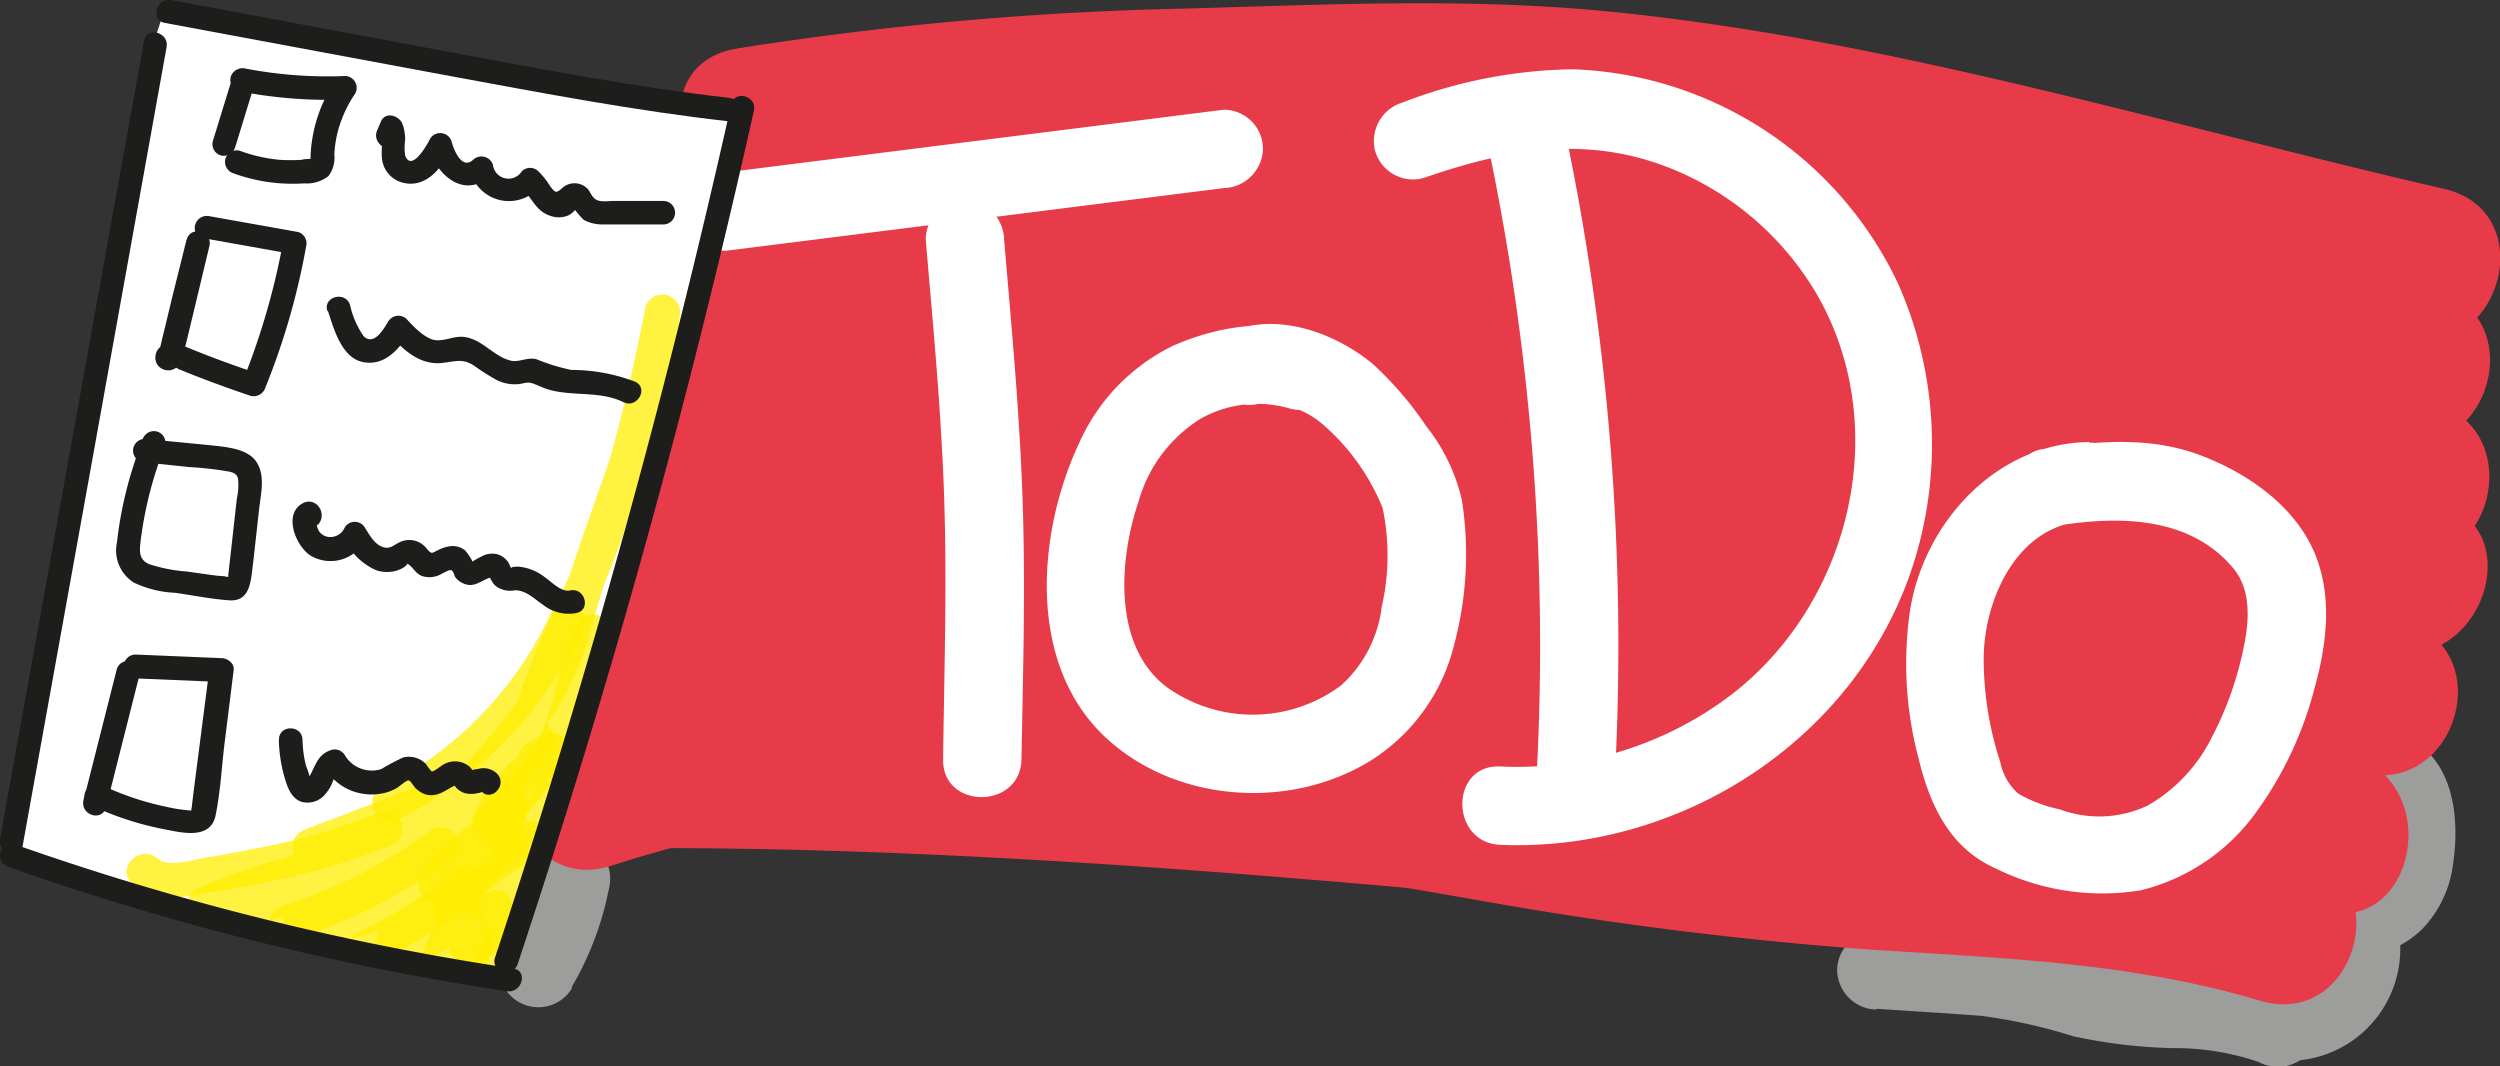
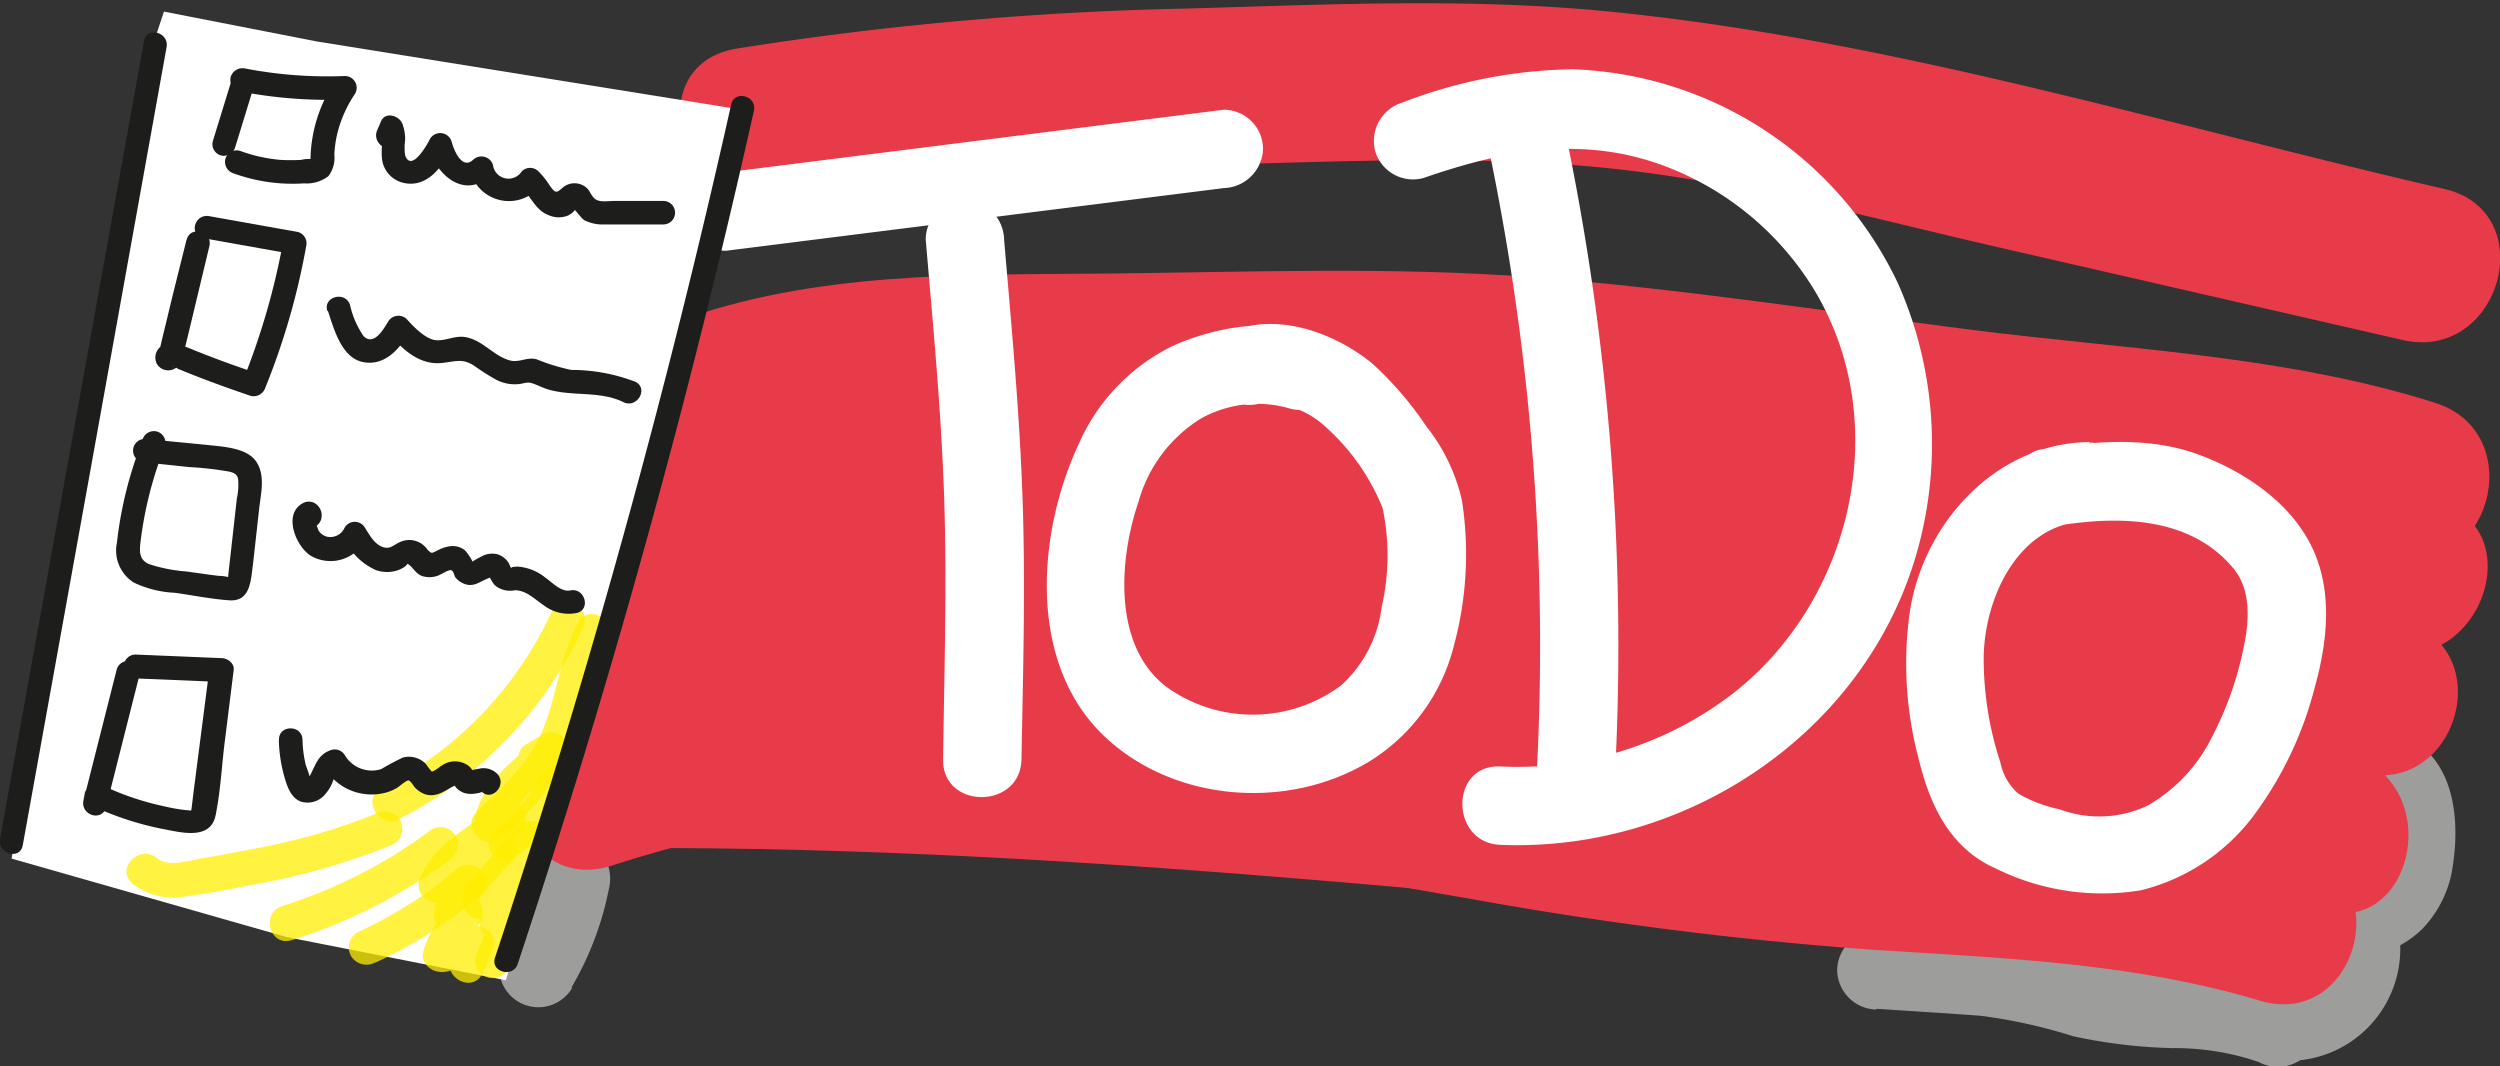
<svg xmlns="http://www.w3.org/2000/svg" viewBox="0 0 159.5 68.04">
  <rect x="0" y="0" width="159.5" height="68.04" fill="#333333" stroke="none" />
  <defs>
    <style>.cls-1{fill:#9d9d9c;}.cls-2{fill:#e83b49;}.cls-3{fill:#fff;}.cls-4{opacity:0.75;}.cls-5{fill:#ffed00;}.cls-6{fill:#1d1d1b;}</style>
  </defs>
  <title>Element 6</title>
  <g id="Ebene_2" data-name="Ebene 2">
    <g id="Ebene_5" data-name="Ebene 5">
      <path class="cls-1" d="M36.46,63a20.07,20.07,0,0,0,2.39-6.3,2.7,2.7,0,0,0-.25-1.93,2.54,2.54,0,0,0-1.5-1.14A2.5,2.5,0,0,0,34,55.39,18.11,18.11,0,0,1,32.94,59l.25-.6a17.14,17.14,0,0,1-1,2.1,2.64,2.64,0,0,0-.25,1.93,2.5,2.5,0,0,0,4.57.59Z" />
      <path class="cls-1" d="M119.71,64.36c2.23.15,4.45.28,6.68.45a33.83,33.83,0,0,1,5.87,1.3,33.58,33.58,0,0,0,6.32.76,16.56,16.56,0,0,1,5.51.88,2.58,2.58,0,0,0,3.42-.89c.62-1,.36-2.9-.89-3.42A20.68,20.68,0,0,0,139.89,62a37,37,0,0,1-6.3-.66,41,41,0,0,0-6.77-1.44c-2.37-.21-4.74-.33-7.11-.49a2.52,2.52,0,0,0-2.5,2.5,2.56,2.56,0,0,0,2.5,2.5Z" />
      <path class="cls-1" d="M143.74,67.32a7.15,7.15,0,0,0,9-9.14,2.72,2.72,0,0,0-1.15-1.49,2.56,2.56,0,0,0-1.93-.26,2.53,2.53,0,0,0-1.49,1.15,2.43,2.43,0,0,0-.25,1.93,5.37,5.37,0,0,1,.26,1.05l-.09-.67a4.83,4.83,0,0,1,0,1.26l.09-.66a5,5,0,0,1-.33,1.21l.25-.59a4.63,4.63,0,0,1-.58,1l.39-.51a4.08,4.08,0,0,1-.83.83l.51-.39a4.85,4.85,0,0,1-1,.59l.59-.26a5.06,5.06,0,0,1-1.21.34l.66-.09a5.31,5.31,0,0,1-1.26,0l.67.09a4.48,4.48,0,0,1-1-.23,2.5,2.5,0,0,0-2.83,3.67,2.82,2.82,0,0,0,1.5,1.15Z" />
      <path class="cls-1" d="M149.37,60.85a5.37,5.37,0,0,0,2.81-.13,6.29,6.29,0,0,0,2.33-1.42,7.24,7.24,0,0,0,2-4.21c.42-2.86.06-6.54-2.85-8a2.5,2.5,0,1,0-2.52,4.32c.08,0,.18.11.26.14.25.09-.45-.42-.18-.14a2,2,0,0,0,.21.2c.22.17-.34-.51-.14-.18.08.13.28.37.29.52,0-.09-.24-.61-.1-.2l.09.3a2.45,2.45,0,0,0,.13.61c-.06-.08-.08-.67,0-.22,0,.1,0,.21,0,.31a12.72,12.72,0,0,1,0,1.38c0,.35,0-.12,0-.21,0,.14,0,.3-.08.44a6.05,6.05,0,0,1-.2.73c0,.09-.07.18-.1.28.17-.61.11-.26,0-.06l-.15.26-.06.09c.24-.34,0,0-.08.06s-.41.33-.07.09,0,0-.08.05l-.31.16c-.25.15.56-.16.15-.07l-.33.09c-.28.07.61,0,.19,0-.2,0-.64-.1.11,0a2.67,2.67,0,0,0-1.92.25,2.5,2.5,0,0,0,.6,4.57Z" />
      <path class="cls-2" d="M49.65,12.74A199.7,199.7,0,0,1,77.5,10.5c8.28-.19,16.73-.62,25,.22s16.14,3,24.1,4.85l26.68,6.12c6.26,1.44,8.93-8.2,2.65-9.64C138.35,8,120.45,2.46,102.48.72,93.57-.15,84.48.3,75.55.55A210.17,210.17,0,0,0,47,3.1c-6.33,1.05-3.65,10.69,2.66,9.64Z" />
-       <path class="cls-2" d="M44.88,21.34c35.92-3.94,72.73-2.11,107.77,6.77,6.24,1.58,8.9-8.06,2.65-9.64C119.43,9.38,81.66,7.3,44.88,11.34c-6.32.69-6.4,10.7,0,10Z" />
      <path class="cls-2" d="M45.67,30.23c8.67-3.23,18-2.7,27.07-2.8,8.38-.1,16.78-.38,25.14.26,8.65.67,17.26,2,25.86,3.09,9.57,1.22,19.7,1.68,28.93,4.55,6.16,1.92,8.8-7.73,2.66-9.64-9.47-3-19.83-3.41-29.64-4.66-9.25-1.18-18.51-2.62-27.81-3.34-8.95-.68-18-.34-26.93-.24-9.4.1-19-.19-27.94,3.14-6,2.22-3.39,11.89,2.66,9.64Z" />
      <path class="cls-2" d="M43.18,39.1C50.75,35,59.73,35.35,68.1,35.25q14.18-.16,28.34.49a482.62,482.62,0,0,1,56,5.93c6.29,1,9-8.6,2.66-9.65a503,503,0,0,0-60.61-6.36q-15.13-.64-30.3-.35c-9,.19-18,.72-26.06,5.16-5.64,3.09-.6,11.73,5,8.63Z" />
      <path class="cls-2" d="M40,48.67c17.78-5.37,36.26-5.89,54.69-5,9,.46,18,1.23,27,2,9.69.78,19.43,1.28,28.9,3.63,6.25,1.56,8.91-8.08,2.66-9.64-9.73-2.42-19.75-3-29.72-3.84-9.59-.78-19.18-1.62-28.8-2.11-19.27-1-38.76-.3-57.35,5.32C31.2,40.89,33.82,50.54,40,48.67Z" />
      <path class="cls-2" d="M39.05,55.22c17.64-5.74,36.35-4.69,54.62-3.84,9.22.44,18.42,1,27.61,1.87,8.93.81,18,1.25,26.38,4.64,6,2.41,8.56-7.26,2.66-9.64-8.59-3.47-17.94-4-27.07-4.81q-14.76-1.38-29.58-2.06c-19.14-.89-38.8-1.81-57.28,4.2-6.09,2-3.48,11.64,2.66,9.64Z" />
      <path class="cls-2" d="M42,53.18c7.67-3.41,17.79-1.41,25.79-.3,8.73,1.22,17.37,3,26.05,4.47a241.23,241.23,0,0,0,25.42,3.23c8.43.55,16.76.82,24.91,3.26,6.18,1.85,8.82-7.8,2.66-9.64-9-2.69-18.28-3-27.57-3.62a255.24,255.24,0,0,1-28.34-3.86c-9.11-1.64-18.21-3.34-27.41-4.38s-18-1.59-26.56,2.21C31,47.16,36.12,55.78,42,53.18Z" />
      <path class="cls-2" d="M39.67,54.11c30.58-.18,61.38,3.87,91.83,6.36,6.41.53,6.38-9.47,0-10C101.05,48,70.25,43.93,39.67,44.11c-6.43,0-6.45,10,0,10Z" />
      <path class="cls-3" d="M59.06,15.27c.47,5.51,1,11,1.18,16.57s0,11.07-.07,16.6c-.06,3.22,4.94,3.22,5,0,.1-5.53.26-11.07.07-16.6s-.71-11.06-1.18-16.57a2.56,2.56,0,0,0-2.5-2.5,2.53,2.53,0,0,0-2.5,2.5Z" />
      <path class="cls-3" d="M46.31,16l31.77-4a2.58,2.58,0,0,0,2.5-2.5,2.51,2.51,0,0,0-2.5-2.5L46.31,11a2.57,2.57,0,0,0-2.5,2.5,2.52,2.52,0,0,0,2.5,2.5Z" />
      <path class="cls-3" d="M83.68,21.27c-2.82-1-6.17-.39-8.84.79a12.59,12.59,0,0,0-6,6.23c-2.63,5.61-3.32,13.83,1.48,18.55,4.46,4.38,12,4.94,17.25,1.61a12.14,12.14,0,0,0,5.21-7.34,22.28,22.28,0,0,0,.49-9.19A11.81,11.81,0,0,0,91,27.2a22,22,0,0,0-3.44-4c-2.44-2-6.13-3.32-9.16-2a2.5,2.5,0,0,0-.89,3.42,2.57,2.57,0,0,0,3.42.9c-.35.14,0,.06.15.1.44.15.92.21,1.36.36a5.72,5.72,0,0,1,2.14,1.26,13.93,13.93,0,0,1,3.63,5.17,14.65,14.65,0,0,1-.06,6.32,8.05,8.05,0,0,1-2.59,5,9.44,9.44,0,0,1-11.16.08c-3.43-2.64-3-8.17-1.76-11.81a9.12,9.12,0,0,1,3.95-5.28,7.35,7.35,0,0,1,5.72-.65,2.52,2.52,0,0,0,3.07-1.75,2.55,2.55,0,0,0-1.74-3.07Z" />
      <path class="cls-3" d="M94.84,8.81a155.12,155.12,0,0,1,3.12,42c-.2,3.21,4.8,3.2,5,0A160.11,160.11,0,0,0,99.67,7.48c-.68-3.15-5.5-1.82-4.83,1.33Z" />
      <path class="cls-3" d="M90.81,11.36c5-1.73,9.86-2.69,15-.91a19,19,0,0,1,10,8.15c5,8.43,2.35,19.7-5.23,25.63A22.58,22.58,0,0,1,95.71,48.9c-3.22-.14-3.21,4.86,0,5,11.76.49,23.13-7,26.51-18.39A25.29,25.29,0,0,0,121.1,18.1,23.87,23.87,0,0,0,100.36,4.42,31.23,31.23,0,0,0,89.48,6.54a2.57,2.57,0,0,0-1.75,3.08,2.52,2.52,0,0,0,3.08,1.74Z" />
      <path class="cls-3" d="M133.29,28.2c-5.9.08-10.49,5.08-11.42,10.68a23.59,23.59,0,0,0,.54,9.53c.73,3,2,5.7,4.92,7a15.31,15.31,0,0,0,9.26,1.39,12.83,12.83,0,0,0,7.16-4.72,23.43,23.43,0,0,0,3.94-8.26c.75-2.69,1.11-5.71.05-8.37-1.25-3.15-4.37-5.3-7.45-6.44-3.28-1.21-6.8-.85-10.18-.32a2.52,2.52,0,0,0-1.74,3.08,2.55,2.55,0,0,0,3.07,1.74c3.84-.6,8.26-.53,11,2.69,1.14,1.32,1.08,3.21.76,4.83a21.65,21.65,0,0,1-2.08,6,10.3,10.3,0,0,1-4.07,4.35,7.22,7.22,0,0,1-5.66.25,8.81,8.81,0,0,1-2.63-1,3.62,3.62,0,0,1-1.14-2,21.2,21.2,0,0,1-1.06-6.74c.07-3.85,2.28-8.59,6.71-8.65,3.21-.05,3.22-5.05,0-5Z" />
      <path class="cls-3" d="M10.46.74,9.65,3.18s-5.23,30.09-5.2,30L.74,54.78l17.53,5,14,2.76L36.65,48,40.8,33.29l3.34-13.1L47.32,7,20.18,2.64Z" />
      <g class="cls-4">
-         <path class="cls-5" d="M30.59,61.14a6.62,6.62,0,0,1,2-1l-.86-2L29.43,59.5l1.36,1.76a10.52,10.52,0,0,0,1.82-2.75c.36-.78-.25-2.06-1.27-1.66a51.47,51.47,0,0,0-5.82,2.74l1.54,1.54c1.51-2.52,3.89-4.25,6.25-5.92,1.17-.83.06-2.77-1.13-1.94l-7,4.82,1.36,1.77q3.66-3.66,6.93-7.65c.76-.93-.2-2.49-1.36-1.77-3.47,2.16-6.74,4.61-10,7.07-1.14.86,0,2.82,1.14,2A68.59,68.59,0,0,0,35.16,48.12c.74-.9-.26-2.6-1.36-1.76a69.22,69.22,0,0,1-6.42,4.45A25,25,0,0,1,24,52.5c-1,.4-2.65,1.23-3.66.57l-.26,2.06,11-4.2-.87-2.06c-2.9,1.55-5.78,3.15-8.79,4.46a29.12,29.12,0,0,0-7.54,4.13c-.89.76.07,2.15,1.1,1.88a48.13,48.13,0,0,0,12.67-5,13.49,13.49,0,0,0,3.94-4.19c1.27-1.8,2.94-3.3,4.12-5.17a22.33,22.33,0,0,0,2.25-5.76c.61-2.13,1.33-4.24,2.07-6.33,1.51-4.25,3-8.49,3.36-13a1.13,1.13,0,0,0-2.21-.3A121.89,121.89,0,0,1,38,32.41c-1.37,4.17-3.53,8-4.93,12.15A22.66,22.66,0,0,1,31,49.79a9.26,9.26,0,0,1-4.46,3.37,60,60,0,0,1-6,2c-1.09.33-2.18.64-3.28.93-.92.25-2.63,1-3.54.58v1.94a38.31,38.31,0,0,1,12.78-3l-.57-2.09-5.21,2.58c-1,.51-3.1,1.12-2.56,2.7.45,1.34,2.31,1.35,3.45,1.21,1.65-.21,3.17-1,4.83-1.12L25.61,57A4.73,4.73,0,0,0,24,60.14c-.11.8.8,1.2,1.42,1.09a9.46,9.46,0,0,0,2.74-.94c1.29-.65.15-2.6-1.14-1.94a7.76,7.76,0,0,1-2.2.71l1.43,1.08a2.39,2.39,0,0,1,.92-1.55,1.14,1.14,0,0,0-.8-1.92,15.25,15.25,0,0,0-3.27.7c-.68.2-2.54.92-3.13.36l.33.8c.05.41-.53.44.19.19a7.66,7.66,0,0,0,.86-.43l2-1L27,55.49a1.14,1.14,0,0,0-.57-2.1,41.76,41.76,0,0,0-13.92,3.32,1.13,1.13,0,0,0,0,1.94c2,1,4.46-.11,6.45-.67,2.41-.67,4.82-1.4,7.17-2.27a15.67,15.67,0,0,0,5.23-2.92,11.75,11.75,0,0,0,3-5c.75-2.16,1.42-4.3,2.35-6.39s2-4.37,2.82-6.63a106.12,106.12,0,0,0,3.8-14.57l-2.21-.3c-.36,4.22-1.79,8.23-3.2,12.2-.7,2-1.39,3.93-2,5.94a23.93,23.93,0,0,1-2,5.46,43.06,43.06,0,0,1-3.68,4.64c-1.2,1.56-2.05,3.22-3.79,4.28a45.72,45.72,0,0,1-12.13,4.73l1.09,1.88c2.17-1.84,4.9-2.81,7.47-3.94,2.88-1.27,5.63-2.81,8.41-4.29,1.1-.59.34-2.52-.87-2.06l-11,4.2a1.14,1.14,0,0,0-.27,2c2.29,1.51,5.69-.35,7.81-1.43a54.65,54.65,0,0,0,7.93-5.28l-1.36-1.77a66,66,0,0,1-11.43,11l1.14,2c3.26-2.46,6.53-4.91,10-7.08l-1.37-1.76q-3.28,4-6.93,7.65c-.87.88.29,2.51,1.37,1.77l7-4.83-1.13-1.94c-2.68,1.9-5.34,3.86-7.06,6.73a1.13,1.13,0,0,0,1.54,1.53A46.37,46.37,0,0,1,31.94,59l-1.27-1.65a8.58,8.58,0,0,1-1.47,2.3c-.82.91.23,2.49,1.36,1.77L32.83,60c1-.66.39-2.48-.86-2.06a9.89,9.89,0,0,0-3,1.61c-1.14.89.46,2.47,1.6,1.59Z" />
-       </g>
+         </g>
      <g class="cls-4">
        <path class="cls-5" d="M34.75,49.39l1-.57-1.36-1.76c-1.61,1.48-3.62,2.81-4.07,5.1a1.15,1.15,0,0,0,1.39,1.39l1-.19-.87-2c-1.82,1.32-4,2.42-5,4.56a1.14,1.14,0,0,0,1.54,1.54l4-2.2L31,53.44a22.36,22.36,0,0,0-2.73,3.26,2.46,2.46,0,0,0-.55,1.92c.31,1,1.44,1.05,2.26.71l-1.09-1.88a8.68,8.68,0,0,0-1.86,3.17c-.29.88.6,1.52,1.39,1.38a8.11,8.11,0,0,0,2.47-.88l-1.65-1.27A11,11,0,0,1,28.82,61c-.68,1.28,1.26,2.42,1.94,1.14a16.11,16.11,0,0,0,.69-1.66c.38-1-.86-1.7-1.65-1.28a6.11,6.11,0,0,1-1.94.66l1.38,1.38A6,6,0,0,1,30.52,59c.67-.75,0-2.35-1.1-1.88-.13.05-.27.09-.4.15s-.11,0,.08,0c-.13,0-.08,0,.16.06.41.06.65.35.7.87,0,.22-.05.27,0,.15a.56.56,0,0,1,0-.12c-.07.15-.07.17,0,.06a11.38,11.38,0,0,1,.75-1.12A23.38,23.38,0,0,1,32.63,55a1.13,1.13,0,0,0-1.36-1.77l-4,2.21L28.81,57c.82-1.78,2.68-2.66,4.2-3.76a1.13,1.13,0,0,0-.87-2.06l-1,.19,1.38,1.38c.36-1.84,2.2-2.93,3.49-4.11,1-.89-.27-2.37-1.37-1.77l-1,.57c-1.27.69-.14,2.64,1.14,1.94Z" />
      </g>
      <g class="cls-4">
        <path class="cls-5" d="M33.08,52.72,31,55.06c-.32.36-.65.72-1,1.09a1.71,1.71,0,0,0-.32,1.94,1.14,1.14,0,0,0,1.54.4L34,57l-1.54-1.54c-.49.7-1,1.38-1.49,2.11a2.18,2.18,0,0,0-.37,1.29,1.49,1.49,0,0,0,.24.77,3.1,3.1,0,0,0,.27.34c.06.07.11.19,0,0L31,59.47l0,0-.06.15c-.07.14-.13.28-.19.43l-.38.87A1.12,1.12,0,0,0,32.29,62l.7-1.59a1.9,1.9,0,0,0,.18-1.26,1.46,1.46,0,0,0-.5-.76c-.24-.16.19.44.14.44s0,.06,0,0l.09-.16.46-.65,1-1.4a1.13,1.13,0,0,0-1.54-1.54l-2.72,1.46,1.54.4-.05-.1.16.57a.34.34,0,0,1-.11.28l.21-.24.41-.46.78-.88,1.61-1.81a1.12,1.12,0,0,0-1.59-1.59Z" />
      </g>
      <g class="cls-4">
        <path class="cls-5" d="M25.47,52.25A25.67,25.67,0,0,0,37.16,40.12a1.15,1.15,0,0,0-.41-1.54,1.12,1.12,0,0,0-1.53.4A23.7,23.7,0,0,1,24.33,50.3c-1.29.65-.16,2.59,1.14,2Z" />
      </g>
      <g class="cls-4">
        <path class="cls-5" d="M32,53.4a18.16,18.16,0,0,0,4.54-5.63c1-2.22,1.14-4.73,2.26-6.89.66-1.29-1.28-2.43-1.94-1.14-1.11,2.15-1.32,4.56-2.21,6.78S32,50.26,30.4,51.81c-1,1,.54,2.59,1.59,1.59Z" />
      </g>
      <g class="cls-4">
        <path class="cls-5" d="M32.87,54.68a12.47,12.47,0,0,0,3.59-4,1.13,1.13,0,0,0-2-1.13A11.67,11.67,0,0,1,33.56,51l.17-.23a10.85,10.85,0,0,1-1.94,2l.23-.18-.29.22a1.25,1.25,0,0,0-.52.67,1.15,1.15,0,0,0,.12.87,1.14,1.14,0,0,0,1.54.4Z" />
      </g>
      <g class="cls-4">
        <path class="cls-5" d="M8.42,56.35a4.21,4.21,0,0,0,3.48.83c1.5-.19,3-.49,4.47-.78a43.35,43.35,0,0,0,8.74-2.54,1.13,1.13,0,0,0,.41-1.54A1.16,1.16,0,0,0,24,51.91a39.29,39.29,0,0,1-7.38,2.16c-1.24.25-2.48.48-3.73.69-.78.14-2.17.59-2.86,0-1.09-.94-2.69.65-1.59,1.59Z" />
      </g>
      <g class="cls-4">
        <path class="cls-5" d="M18.56,60a34.14,34.14,0,0,0,10.12-5.13,1.17,1.17,0,0,0,.4-1.54,1.14,1.14,0,0,0-1.54-.41A32,32,0,0,1,18,57.81c-1.38.44-.79,2.61.59,2.17Z" />
      </g>
      <g class="cls-4">
        <path class="cls-5" d="M23.94,61.42a28.23,28.23,0,0,0,6.73-4.33,1.13,1.13,0,0,0,0-1.6,1.16,1.16,0,0,0-1.59,0c-.23.21-.47.4-.71.6l-.18.14-.16.13-.12.08-.18.14c-.51.38-1,.74-1.58,1.08a26.43,26.43,0,0,1-3.35,1.82A1.13,1.13,0,0,0,22.4,61a1.15,1.15,0,0,0,1.54.4Z" />
      </g>
      <path class="cls-6" d="M9.19,2.61,0,53.54c-.17.94,1.28,1.35,1.45.4Q6.05,28.47,10.63,3c.17-.94-1.27-1.34-1.44-.39Z" />
      <path class="cls-6" d="M46.65,6.66A563.08,563.08,0,0,1,31.58,61.1c-.3.92,1.15,1.31,1.45.4A563.08,563.08,0,0,0,48.1,7.06c.21-.94-1.24-1.34-1.45-.4Z" />
-       <path class="cls-6" d="M.52,55.3a171.78,171.78,0,0,0,31.83,7.94c.95.14,1.36-1.3.4-1.45A171.76,171.76,0,0,1,.92,53.86C0,53.54-.39,55,.52,55.3Z" />
-       <path class="cls-6" d="M10.5,1.46,28.71,4.85C34.62,5.94,40.52,7.07,46.5,7.74c1,.1,1-1.4,0-1.5-6-.68-11.94-1.83-17.87-2.93L10.9,0C10-.16,9.55,1.28,10.5,1.46Z" />
      <path class="cls-6" d="M11.91,15.26,11,18.91l-.43,1.79-.21.86-.1.43-.07.29c-.06.17-.05.19,0,0l.33-.19-.08,0h.39l0,0,.45.35,0,0,.11.38v.1l-.35.45,0,0H10.3l0,0a.77.77,0,0,0,1-.27.75.75,0,0,0-.27-1l0,0a.74.74,0,0,0-.76,0A.89.89,0,0,0,10,23.2a.84.84,0,0,0,1.25.25,1.81,1.81,0,0,0,.52-1.13L12.09,21l1.27-5.3c.22-.94-1.22-1.34-1.45-.4Z" />
      <path class="cls-6" d="M13,15.2l5.61,1-.52-.92a45.93,45.93,0,0,1-2.61,9.05l.92-.52q-2.28-.75-4.51-1.67a.76.76,0,0,0-.92.52.78.78,0,0,0,.53.93c1.48.61,3,1.16,4.5,1.67a.79.79,0,0,0,.93-.53,45.23,45.23,0,0,0,2.6-9,.76.76,0,0,0-.52-.93l-5.61-1C12.41,13.58,12,15,13,15.2Z" />
      <path class="cls-6" d="M20.92,19.83c.38,1.15.87,3,2.24,3.27s2.3-.81,2.94-1.85l-1.18.15c.87,1,1.94,1.93,3.34,1.75.85-.1,1.27-.29,2,.19a14.13,14.13,0,0,0,1.42.9,2.58,2.58,0,0,0,1.47.26c.43-.07.53-.16.94,0s.65.29,1,.38c1.53.41,3.24.06,4.69.78.86.42,1.62-.87.76-1.3a11.46,11.46,0,0,0-4.1-.76,12.59,12.59,0,0,1-2.21-.68c-.59-.16-1.12.23-1.68.08-1.08-.28-1.75-1.33-2.91-1.5-.65-.09-1.24.27-1.86.2s-1.36-.81-1.83-1.34a.76.76,0,0,0-1.18.15c-.3.49-.91,1.58-1.57.94a5.69,5.69,0,0,1-.87-2c-.3-.91-1.75-.52-1.44.4Z" />
      <path class="cls-6" d="M9.09,28.11a25.17,25.17,0,0,0-1.63,6.51,2.42,2.42,0,0,0,1.08,2.55,6.79,6.79,0,0,0,2.62.65c1.14.16,2.31.4,3.46.48C16,38.4,16,37,16.14,36l.39-3.5c.11-1,.42-2.18-.19-3.06s-2.11-.94-3.19-1.06L9.24,28a.75.75,0,1,0,0,1.5l2.84.3a21.62,21.62,0,0,1,2.55.29c.29.07.5.16.56.47a4.06,4.06,0,0,1-.08,1.25l-.31,2.78L14.64,36l-.07.63a1.11,1.11,0,0,0,0,.29c0,.06,0,.05.08,0s.12-.09,0-.08a2.77,2.77,0,0,0-.71-.1l-.62-.08-1.42-.2A9.84,9.84,0,0,1,9.54,36c-.72-.29-.64-.88-.56-1.55a24.49,24.49,0,0,1,1.55-6,.75.75,0,0,0-.52-.92.76.76,0,0,0-.92.53Z" />
      <path class="cls-6" d="M19.69,33.68h.08a.77.77,0,0,0,.72-.55.91.91,0,0,0-.25-.91.77.77,0,0,0-.91-.12c-1.29.68-.47,2.72.47,3.34a2.5,2.5,0,0,0,3.51-1H22a4,4,0,0,0,2,1.94,2.2,2.2,0,0,0,1.22.05,1.91,1.91,0,0,0,.6-.27c.27-.23.11-.24.31-.1s.4.53.77.68a1.53,1.53,0,0,0,1,0c.21-.06.73-.42.89-.36s.2.38.26.45a1.26,1.26,0,0,0,.46.37c.76.37,1.17-.2,1.85-.37.12,0,.09,0-.11,0a1.59,1.59,0,0,0,.14.26,1,1,0,0,0,.31.35,1.55,1.55,0,0,0,1.15.22c.73,0,1.26.57,1.83.95a2.61,2.61,0,0,0,2.1.5c.94-.2.54-1.64-.4-1.44-.57.12-1.16-.52-1.59-.82a3.18,3.18,0,0,0-1.74-.7s-.51,0-.41.1c-.07,0-.14-.27-.19-.34a1.32,1.32,0,0,0-.72-.55,1.4,1.4,0,0,0-.86.07,6.83,6.83,0,0,0-.75.41c.09,0-.36-.66-.48-.75a1.27,1.27,0,0,0-.84-.25,2.26,2.26,0,0,0-.87.27c-.39.18-.37.26-.67-.06a1.4,1.4,0,0,0-1.71-.48c-.43.18-.65.51-1.16.32s-.83-.78-1.11-1.23a.75.75,0,0,0-1.29,0,1,1,0,0,1-1.13.58.89.89,0,0,1-.52-.37c-.06-.09-.19-.58-.28-.53l-.91-.12.08.07-.2-.73,0,.11.73-.55h-.08c-.94.13-1,1.63,0,1.5Z" />
      <path class="cls-6" d="M7.46,42.66,5.32,51.11l1.45.4L6.86,51a.78.78,0,0,0-.53-.93.76.76,0,0,0-.92.53l-.09.49c-.17.94,1.21,1.35,1.45.4L8.9,43.06a.75.75,0,0,0-1.44-.4Z" />
      <path class="cls-6" d="M8.59,43.28l5.51.23-.75-.75-1,7.76-.12,1c0,.07-.06.2,0,.25s.29-.05-.07-.06a10.3,10.3,0,0,1-1.65-.26A17.79,17.79,0,0,1,7,50.32a.77.77,0,0,0-1,.27.74.74,0,0,0,.27,1,19.61,19.61,0,0,0,4.17,1.31c1.16.22,3,.71,3.32-.9s.38-3.08.57-4.6l.58-4.66c.05-.42-.39-.74-.75-.75l-5.51-.23a.75.75,0,0,0,0,1.5Z" />
      <path class="cls-6" d="M17.79,47.23a9.48,9.48,0,0,0,.33,2.25c.18.63.41,1.43,1.1,1.67a1.46,1.46,0,0,0,1.57-.53,2.52,2.52,0,0,0,.45-.78c.05-.12.15-.51.3-.55l-.84-.35a3.38,3.38,0,0,0,2.38,1.69,3.47,3.47,0,0,0,1.57-.07,3,3,0,0,0,.69-.3c.12-.07.58-.48.72-.47s.31.35.42.46a1.66,1.66,0,0,0,.63.42c.67.21,1.14-.13,1.7-.45a2.44,2.44,0,0,0,.28-.14c-.17-.08-.2-.07-.11,0l.11.16a1.26,1.26,0,0,0,.59.37,1.77,1.77,0,0,0,.76,0,1,1,0,0,0,.25-.06c.26-.1.14.06,0-.09.63.73,1.68-.33,1.06-1.06a1.23,1.23,0,0,0-1.21-.35,4,4,0,0,0-.54.11c0-.08.31.27.11-.06a.92.92,0,0,0-.23-.25,1.45,1.45,0,0,0-1.54-.1c-.15.06-.66.5-.8.47a3.62,3.62,0,0,1-.36-.47,1.5,1.5,0,0,0-1.47-.42,15.45,15.45,0,0,0-1.39.74A2,2,0,0,1,22,48.18a.75.75,0,0,0-.84-.34c-.89.28-1,.95-1.39,1.65a.52.52,0,0,1-.2.24h.23a5.62,5.62,0,0,0-.28-.88,7.52,7.52,0,0,1-.22-1.63c0-1-1.54-1-1.5,0Z" />
      <path class="cls-6" d="M14.74,5.23,13.58,9a.75.75,0,0,0,.52.92A.76.76,0,0,0,15,9.41l1.16-3.78a.75.75,0,0,0-.52-.92.76.76,0,0,0-.92.52Z" />
      <path class="cls-6" d="M15.25,5.82A29.35,29.35,0,0,0,22,6.35l-.65-1.13a9.16,9.16,0,0,0-1.54,4.92v.15c-.09-.09.44-.16.06-.15-.22,0-.44,0-.65.06a12,12,0,0,1-1.34,0,10,10,0,0,1-2.58-.58.75.75,0,0,0-.92.52.77.77,0,0,0,.52.92,11,11,0,0,0,3.05.64,11.85,11.85,0,0,0,1.46,0,2.27,2.27,0,0,0,1.54-.46,1.93,1.93,0,0,0,.38-1.38,7.46,7.46,0,0,1,.19-1.34A7.89,7.89,0,0,1,22.64,6,.75.75,0,0,0,22,4.85a27.72,27.72,0,0,1-6.36-.48.79.79,0,0,0-.92.53.76.76,0,0,0,.53.92Z" />
      <path class="cls-6" d="M25.38,9l.25-.59-1.37-.18c.24.67,0,1.39.14,2.08a1.78,1.78,0,0,0,1.24,1.33c1.5.42,2.52-.88,3.1-2.07l-1.37-.18c.4,1.73,2.26,3.36,3.88,1.83L30,10.92A2.55,2.55,0,0,0,34.35,12H33.29c.63.58.88,1.45,1.77,1.75a1.56,1.56,0,0,0,1.18,0,1.24,1.24,0,0,0,.39-.29,2.11,2.11,0,0,0,.19-.23c-.33-.13-.42-.11-.29,0s.56.7.75.82a2.59,2.59,0,0,0,1.25.27c1.26,0,2.53,0,3.79,0a.75.75,0,0,0,0-1.5H39.16c-.34,0-.88.1-1.17-.11s-.34-.54-.57-.73a1.16,1.16,0,0,0-1.53,0c-.4.35-.45.36-.81-.13a5,5,0,0,0-.73-.92.75.75,0,0,0-1.06,0,1,1,0,0,1-1.84-.41.77.77,0,0,0-1.26-.33c-.73.69-1.26-.68-1.38-1.17a.76.76,0,0,0-1.37-.17c-.18.38-1.19,2.16-1.59,1.07a3.43,3.43,0,0,1,0-1,2.84,2.84,0,0,0-.17-1c-.19-.54-1.09-.83-1.37-.18l-.25.58c-.37.88.92,1.64,1.3.76Z" />
    </g>
  </g>
</svg>